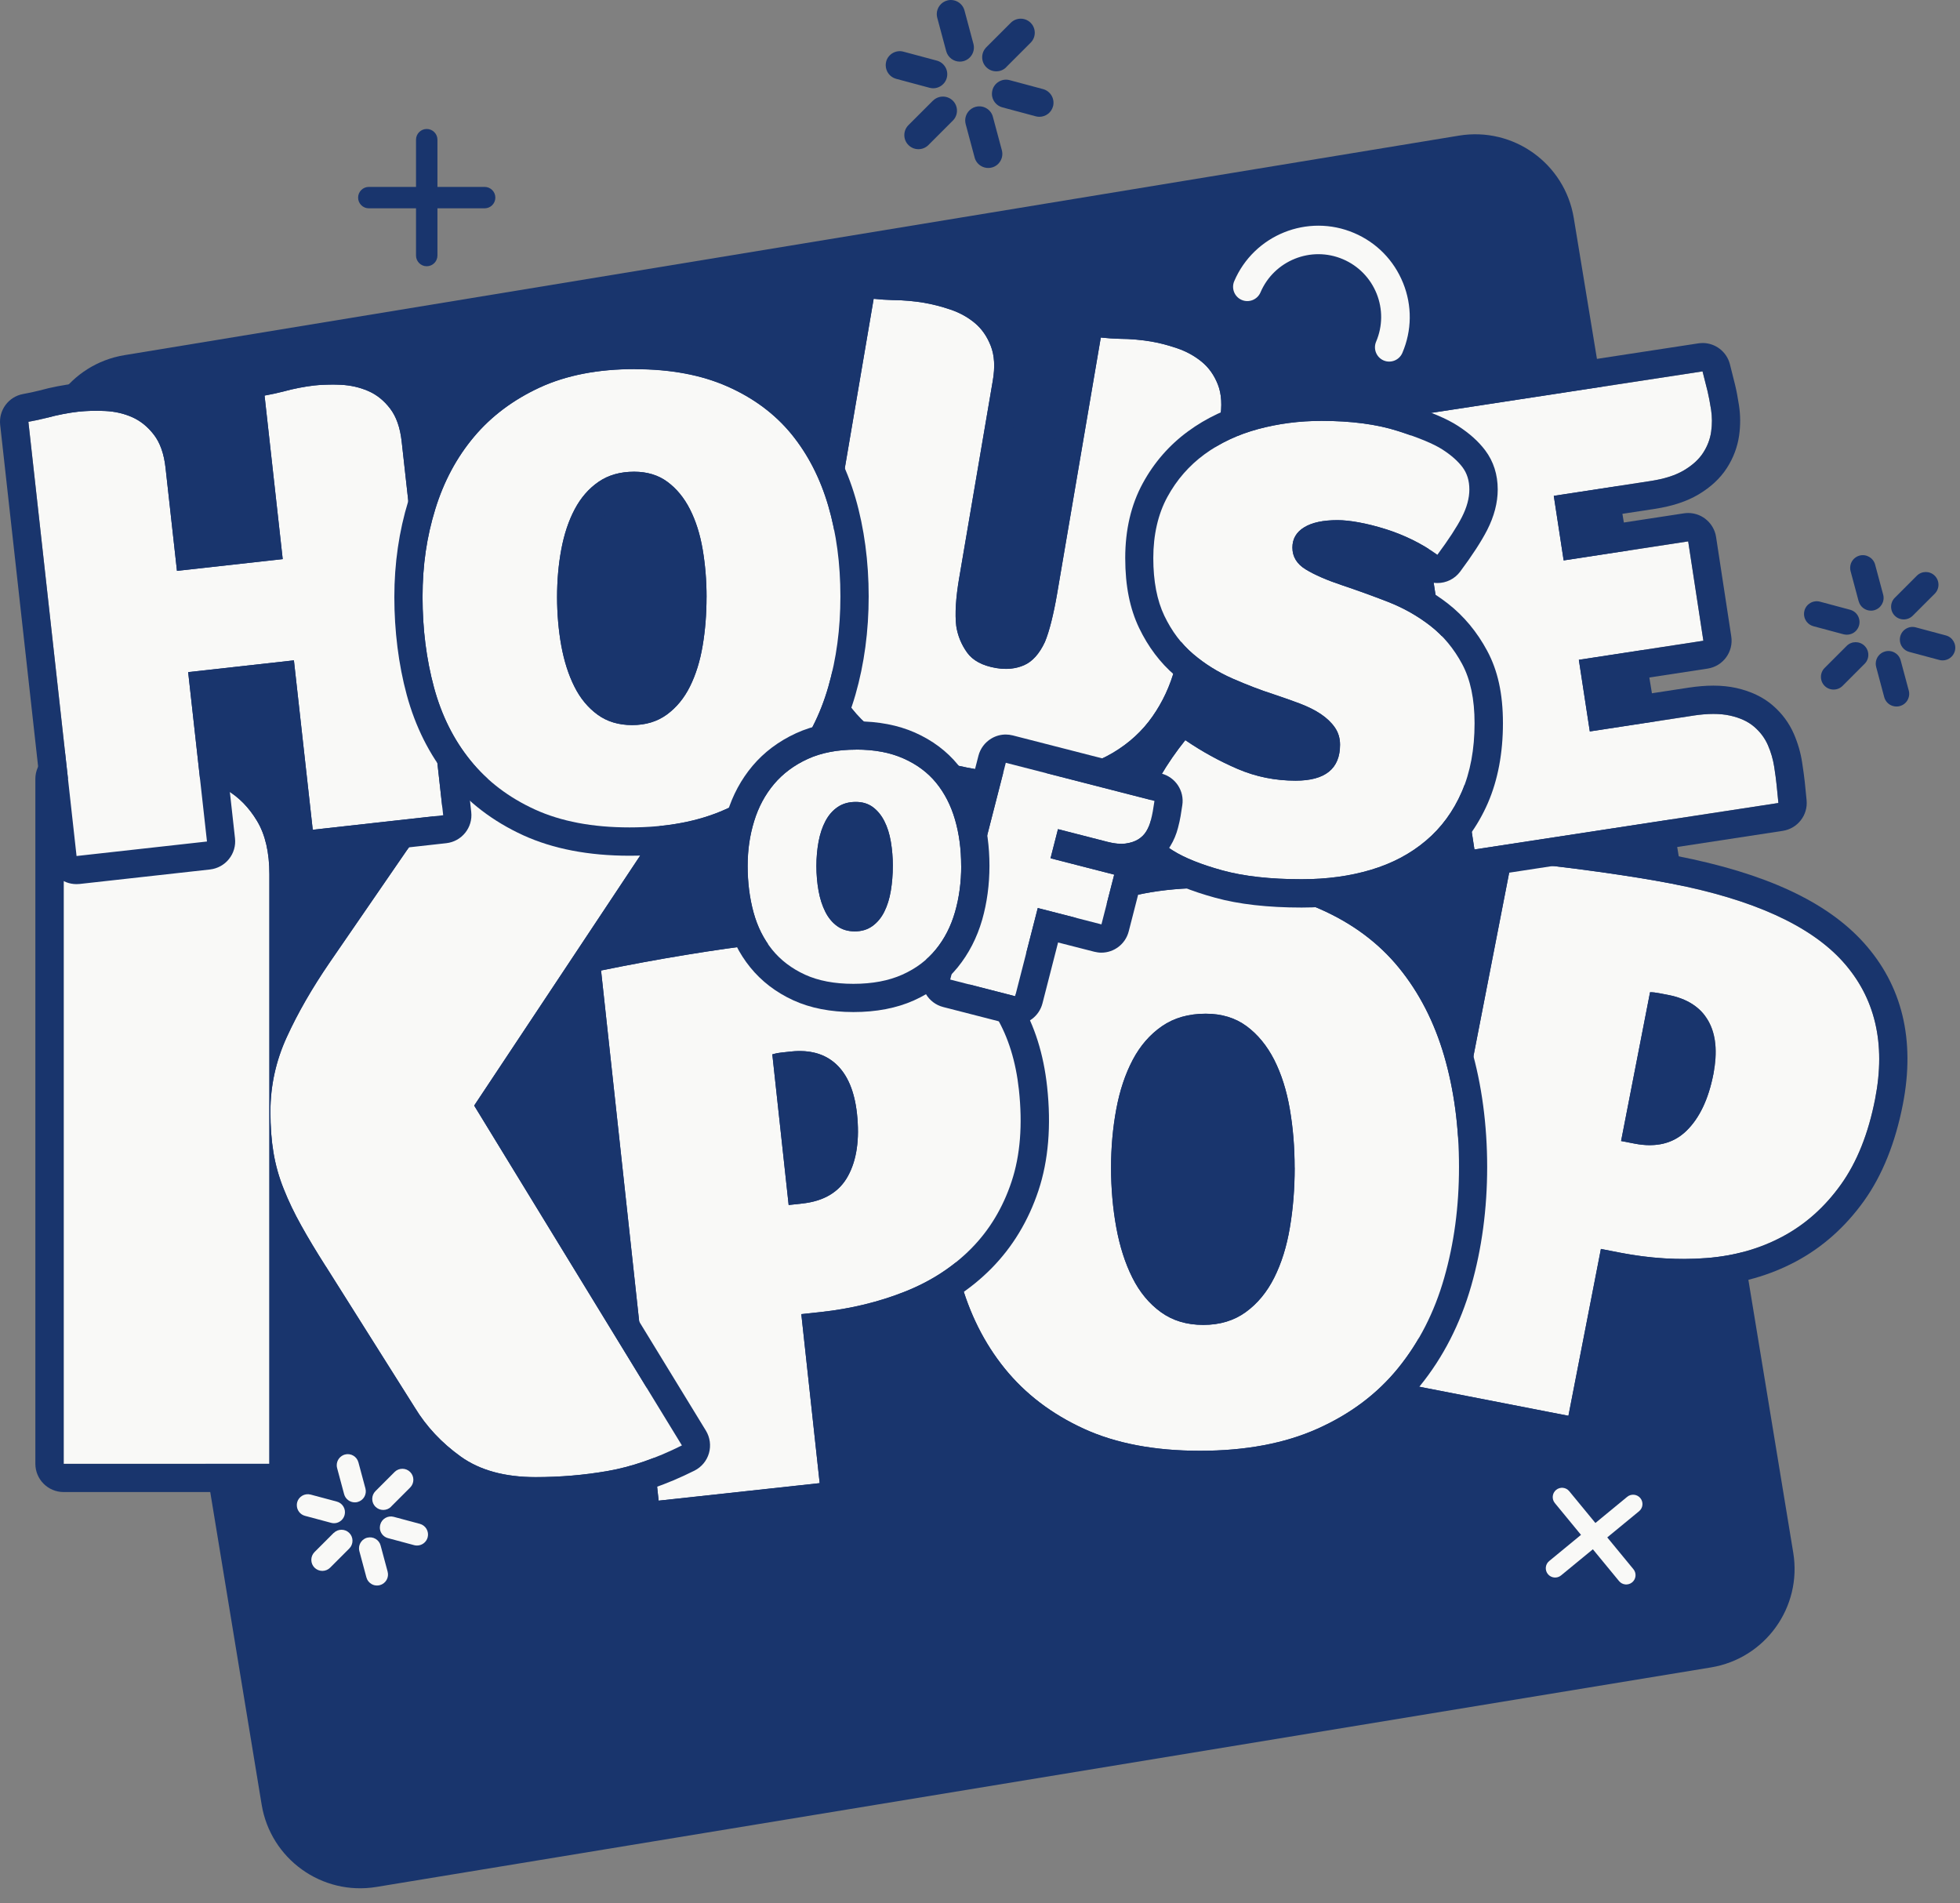
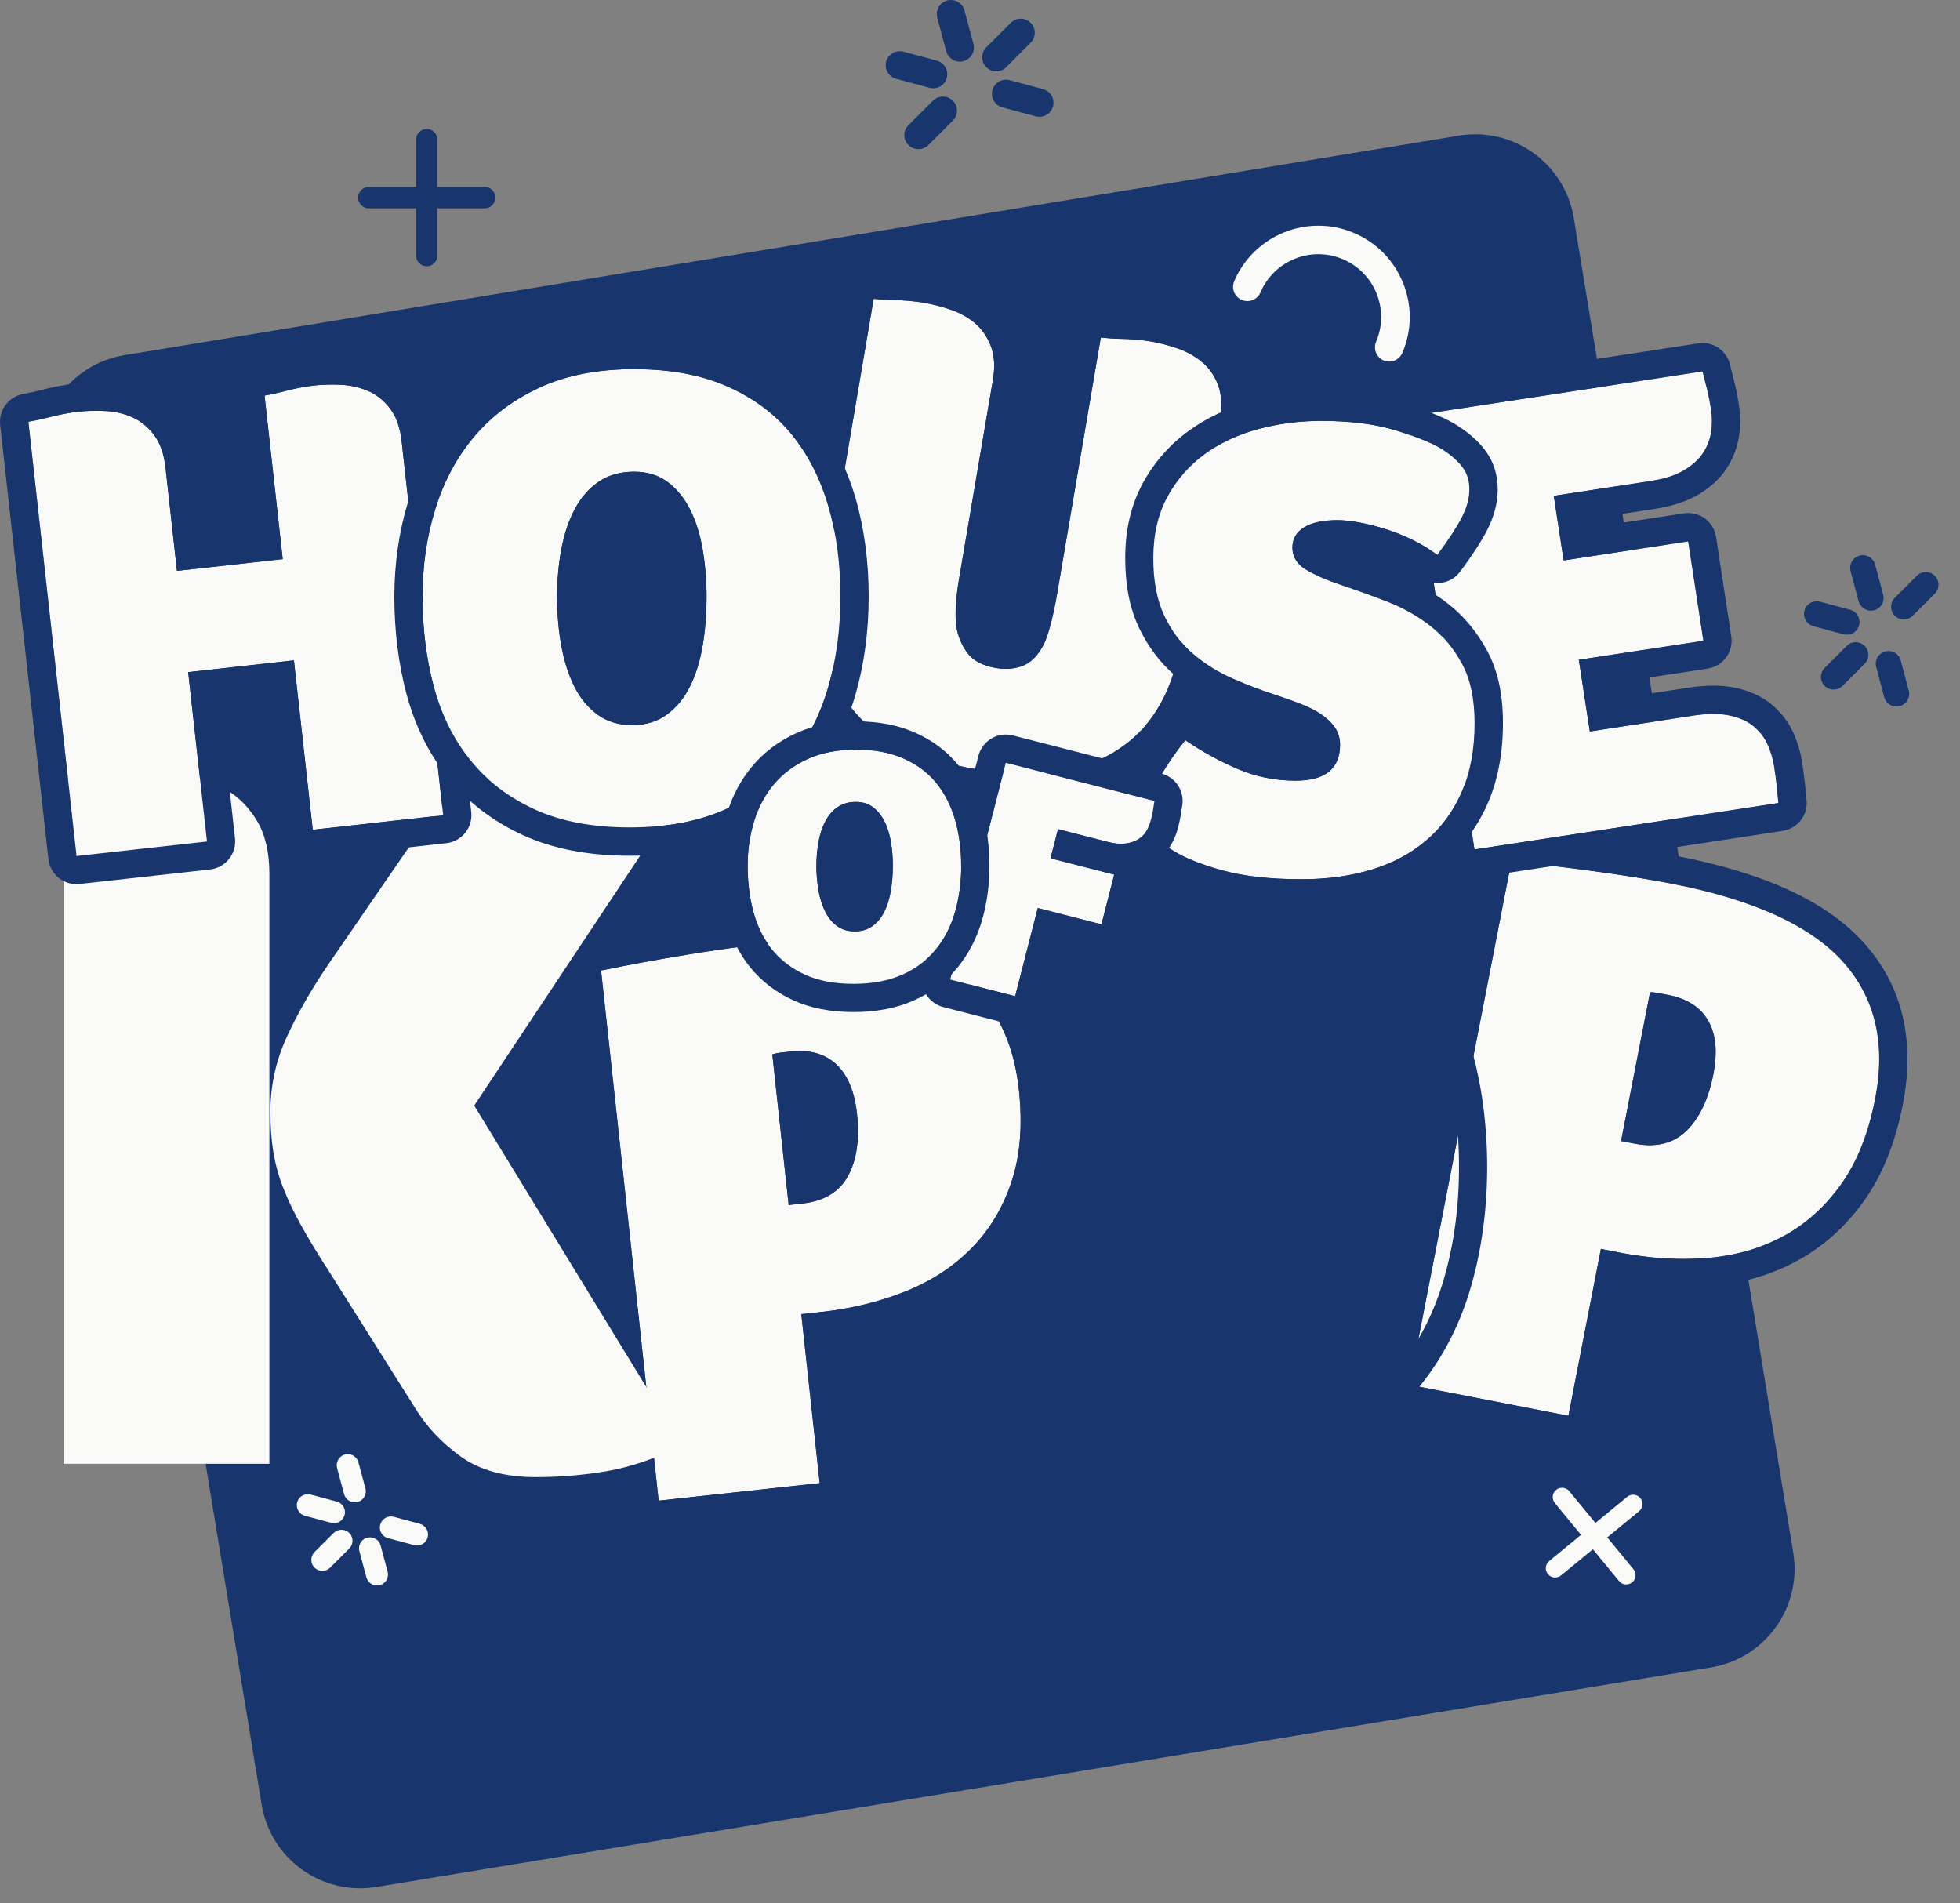
<svg xmlns="http://www.w3.org/2000/svg" width="103" height="100" viewBox="0 0 103 100" fill="none">
  <rect x="0" y="0" width="103" height="100" fill="#808080" stroke="none" />
  <g id="Group 1000000985">
    <path id="Vector" d="M76.673 7.126L6.541 18.661C3.681 19.131 1.744 21.831 2.215 24.69L13.75 94.823C14.22 97.682 16.919 99.619 19.779 99.149L89.912 87.614C92.771 87.144 94.708 84.444 94.237 81.585L82.703 11.452C82.232 8.593 79.533 6.656 76.673 7.126Z" fill="#19356D" />
    <g id="Group">
      <g id="Group_2">
        <path id="Vector_2" d="M98.542 57.743C98.187 59.564 97.588 61.063 96.743 62.244C95.898 63.425 94.878 64.334 93.68 64.975C92.483 65.615 91.15 65.992 89.683 66.106C88.214 66.222 86.695 66.125 85.124 65.82L84.131 65.626L82.424 74.393L74.07 72.766L79.425 45.264C80.913 45.411 82.424 45.591 83.957 45.802C85.489 46.015 86.778 46.223 87.826 46.426C92.128 47.263 95.13 48.629 96.837 50.52C98.542 52.413 99.113 54.819 98.542 57.74V57.743ZM90.041 56.432C90.265 55.273 90.177 54.342 89.769 53.632C89.362 52.925 88.663 52.474 87.671 52.28L87.194 52.188C87.014 52.152 86.853 52.136 86.712 52.138L85.19 59.955L85.894 60.091C87.025 60.31 87.934 60.088 88.622 59.42C89.309 58.752 89.783 57.757 90.041 56.435V56.432Z" fill="#F9F9F7" />
        <path id="Vector_3" d="M79.422 45.265C80.91 45.412 82.421 45.592 83.954 45.802C85.487 46.016 86.775 46.224 87.823 46.426C92.125 47.263 95.127 48.63 96.835 50.52C98.539 52.413 99.11 54.819 98.539 57.741C98.184 59.562 97.586 61.061 96.74 62.242C95.895 63.423 94.875 64.332 93.677 64.972C92.48 65.613 91.147 65.99 89.68 66.103C89.278 66.134 88.874 66.15 88.466 66.15C87.38 66.15 86.263 66.039 85.121 65.818L84.128 65.624L82.421 74.391L74.067 72.764L79.422 45.262M86.695 60.172C87.463 60.172 88.106 59.922 88.622 59.418C89.309 58.75 89.783 57.755 90.041 56.432C90.265 55.274 90.177 54.342 89.769 53.633C89.362 52.926 88.663 52.474 87.671 52.28C87.532 52.252 87.374 52.222 87.194 52.189C87.017 52.155 86.859 52.136 86.717 52.136C86.717 52.136 86.715 52.136 86.712 52.136L85.19 59.953L85.894 60.088C86.174 60.144 86.44 60.172 86.695 60.172ZM79.422 43.782C78.718 43.782 78.103 44.281 77.967 44.982L72.612 72.484C72.454 73.288 72.98 74.069 73.784 74.225L82.138 75.852C82.235 75.871 82.329 75.879 82.424 75.879C83.12 75.879 83.74 75.386 83.879 74.679L85.304 67.362C86.376 67.544 87.438 67.639 88.466 67.639C88.913 67.639 89.359 67.622 89.797 67.586C91.463 67.456 93.004 67.018 94.379 66.283C95.773 65.54 96.973 64.471 97.949 63.11C98.916 61.76 99.603 60.05 99.997 58.029C100.657 54.639 99.964 51.778 97.938 49.531C95.989 47.371 92.774 45.883 88.106 44.974C87.033 44.766 85.706 44.55 84.156 44.336C82.621 44.123 81.077 43.94 79.569 43.79C79.519 43.785 79.469 43.782 79.422 43.782ZM86.953 58.669L87.884 53.882C88.245 54.032 88.397 54.223 88.48 54.373C88.755 54.855 88.688 55.606 88.58 56.15C88.383 57.164 88.048 57.904 87.585 58.353C87.405 58.528 87.202 58.63 86.95 58.669H86.953Z" fill="#19356D" />
      </g>
      <g id="Group_3">
-         <path id="Vector_4" d="M76.672 61.316C76.672 63.395 76.412 65.341 75.893 67.151C75.375 68.963 74.566 70.543 73.471 71.89C72.376 73.237 70.965 74.299 69.235 75.072C67.506 75.846 65.449 76.231 63.062 76.231C60.676 76.231 58.639 75.846 56.953 75.072C55.268 74.299 53.885 73.246 52.804 71.913C51.723 70.579 50.936 69.005 50.445 67.195C49.955 65.382 49.708 63.439 49.708 61.36C49.708 59.281 49.982 57.477 50.528 55.695C51.077 53.912 51.911 52.352 53.034 51.019C54.157 49.685 55.576 48.624 57.289 47.837C59.002 47.049 61.039 46.656 63.398 46.656C65.757 46.656 67.697 47.027 69.382 47.773C71.067 48.518 72.445 49.541 73.512 50.849C74.579 52.155 75.372 53.702 75.893 55.484C76.412 57.269 76.672 59.212 76.672 61.319V61.316ZM68.032 61.358C68.032 60.29 67.949 59.265 67.78 58.281C67.611 57.297 67.337 56.435 66.96 55.689C66.58 54.946 66.095 54.356 65.507 53.921C64.917 53.486 64.202 53.267 63.359 53.267C62.461 53.267 61.696 53.486 61.064 53.921C60.432 54.356 59.919 54.946 59.526 55.689C59.132 56.435 58.844 57.297 58.661 58.281C58.478 59.265 58.386 60.29 58.386 61.358C58.386 62.425 58.478 63.5 58.661 64.498C58.844 65.496 59.124 66.372 59.504 67.131C59.883 67.891 60.382 68.495 61 68.944C61.618 69.393 62.361 69.618 63.234 69.618C64.108 69.618 64.85 69.393 65.468 68.944C66.087 68.495 66.585 67.891 66.965 67.131C67.345 66.372 67.619 65.496 67.786 64.498C67.955 63.5 68.038 62.455 68.038 61.358H68.032Z" fill="#F9F9F7" />
        <path id="Vector_5" d="M63.398 46.653C65.701 46.653 67.697 47.024 69.382 47.77C71.067 48.515 72.445 49.538 73.512 50.846C74.579 52.152 75.372 53.699 75.893 55.481C76.411 57.266 76.672 59.209 76.672 61.316C76.672 63.422 76.411 65.34 75.893 67.15C75.375 68.963 74.565 70.543 73.471 71.89C72.376 73.237 70.965 74.299 69.235 75.072C67.508 75.846 65.449 76.231 63.062 76.231C60.676 76.231 58.639 75.846 56.953 75.072C55.268 74.299 53.885 73.246 52.804 71.912C51.723 70.579 50.936 69.005 50.445 67.195C49.954 65.382 49.708 63.439 49.708 61.36C49.708 59.281 49.982 57.477 50.528 55.694C51.077 53.912 51.911 52.352 53.034 51.018C54.156 49.685 55.576 48.623 57.289 47.836C59.002 47.049 61.039 46.656 63.398 46.656M63.231 69.614C64.102 69.614 64.847 69.39 65.466 68.941C66.084 68.492 66.582 67.888 66.962 67.128C67.342 66.369 67.616 65.493 67.783 64.495C67.952 63.497 68.035 62.452 68.035 61.354C68.035 60.257 67.952 59.262 67.783 58.278C67.614 57.294 67.339 56.432 66.962 55.686C66.582 54.943 66.097 54.353 65.51 53.918C64.919 53.483 64.204 53.264 63.362 53.264C62.464 53.264 61.699 53.483 61.067 53.918C60.435 54.353 59.922 54.943 59.528 55.686C59.135 56.432 58.846 57.294 58.663 58.278C58.48 59.262 58.389 60.287 58.389 61.354C58.389 62.422 58.48 63.497 58.663 64.495C58.846 65.493 59.126 66.369 59.506 67.128C59.886 67.888 60.385 68.492 61.003 68.941C61.621 69.39 62.364 69.614 63.237 69.614M63.398 45.167C60.834 45.167 58.572 45.611 56.668 46.481C54.761 47.357 53.156 48.56 51.895 50.056C50.647 51.537 49.708 53.286 49.103 55.254C48.516 57.172 48.216 59.226 48.216 61.357C48.216 63.489 48.483 65.653 49.006 67.583C49.55 69.587 50.437 71.358 51.645 72.846C52.865 74.354 54.442 75.557 56.33 76.422C58.203 77.281 60.465 77.716 63.057 77.716C65.648 77.716 67.924 77.284 69.837 76.428C71.769 75.563 73.379 74.352 74.618 72.827C75.835 71.33 76.744 69.556 77.315 67.561C77.869 65.623 78.152 63.522 78.152 61.316C78.152 59.109 77.869 56.978 77.312 55.065C76.739 53.097 75.846 51.362 74.657 49.907C73.445 48.424 71.871 47.249 69.978 46.411C68.11 45.586 65.895 45.167 63.395 45.167H63.398ZM63.231 68.132C62.677 68.132 62.231 68.004 61.873 67.743C61.446 67.433 61.105 67.017 60.831 66.468C60.515 65.837 60.277 65.085 60.121 64.232C59.955 63.328 59.872 62.363 59.872 61.36C59.872 60.357 59.955 59.442 60.121 58.555C60.277 57.723 60.518 56.994 60.839 56.387C61.122 55.852 61.471 55.448 61.909 55.145C62.292 54.882 62.766 54.755 63.362 54.755C63.883 54.755 64.299 54.874 64.628 55.118C65.033 55.417 65.366 55.827 65.64 56.368C65.951 56.975 66.178 57.704 66.322 58.535C66.474 59.431 66.555 60.382 66.555 61.36C66.555 62.338 66.477 63.342 66.322 64.251C66.178 65.099 65.948 65.845 65.637 66.468C65.363 67.017 65.022 67.433 64.598 67.743C64.238 68.007 63.791 68.134 63.237 68.134L63.231 68.132Z" fill="#19356D" />
      </g>
      <g id="Group_4">
        <path id="Vector_6" d="M53.544 57.258C53.743 59.101 53.616 60.711 53.159 62.089C52.701 63.466 51.995 64.639 51.041 65.603C50.087 66.568 48.926 67.325 47.557 67.868C46.19 68.411 44.71 68.772 43.116 68.944L42.11 69.052L43.075 77.933L34.612 78.853L31.586 50.996C33.049 50.697 34.546 50.419 36.073 50.17C37.6 49.92 38.892 49.737 39.954 49.621C44.311 49.147 47.582 49.563 49.774 50.863C51.964 52.166 53.22 54.297 53.541 57.255L53.544 57.258ZM45.035 58.519C44.907 57.346 44.544 56.481 43.948 55.924C43.349 55.367 42.548 55.143 41.545 55.254L41.062 55.306C40.88 55.325 40.721 55.359 40.586 55.4L41.445 63.317L42.157 63.239C43.302 63.114 44.106 62.632 44.563 61.792C45.023 60.952 45.179 59.86 45.035 58.519Z" fill="#F9F9F7" />
        <path id="Vector_7" d="M43.211 49.43C45.983 49.43 48.169 49.907 49.777 50.863C51.967 52.166 53.222 54.297 53.544 57.255C53.744 59.098 53.616 60.709 53.159 62.086C52.701 63.464 51.995 64.636 51.041 65.601C50.087 66.566 48.926 67.322 47.557 67.866C46.19 68.409 44.71 68.769 43.116 68.941L42.11 69.049L43.075 77.93L34.612 78.85L31.586 50.993C33.049 50.694 34.546 50.417 36.073 50.167C37.6 49.918 38.892 49.735 39.954 49.619C41.115 49.491 42.199 49.43 43.208 49.43M41.445 63.317L42.157 63.239C43.302 63.115 44.106 62.632 44.563 61.792C45.023 60.953 45.179 59.861 45.035 58.519C44.907 57.346 44.544 56.482 43.948 55.925C43.449 55.459 42.806 55.226 42.022 55.226C41.869 55.226 41.708 55.234 41.545 55.254C41.403 55.268 41.245 55.287 41.062 55.306C40.88 55.326 40.722 55.359 40.586 55.401L41.445 63.317ZM43.211 47.947C42.155 47.947 41.007 48.014 39.796 48.144C38.709 48.263 37.376 48.452 35.835 48.704C34.305 48.956 32.775 49.236 31.289 49.541C30.538 49.694 30.028 50.395 30.111 51.157L33.138 79.014C33.221 79.773 33.864 80.339 34.612 80.339C34.665 80.339 34.721 80.336 34.776 80.33L43.238 79.41C43.629 79.369 43.99 79.172 44.236 78.864C44.483 78.556 44.597 78.166 44.555 77.775L43.751 70.366C45.298 70.161 46.761 69.786 48.108 69.249C49.661 68.631 51.005 67.757 52.1 66.649C53.211 65.523 54.043 64.149 54.572 62.557C55.096 60.983 55.249 59.145 55.027 57.097C54.653 53.663 53.145 51.135 50.542 49.588C48.71 48.499 46.246 47.947 43.216 47.947H43.211ZM42.751 61.568L42.224 56.72C42.62 56.756 42.82 56.9 42.939 57.011C43.344 57.391 43.502 58.128 43.563 58.68C43.674 59.708 43.574 60.515 43.266 61.08C43.175 61.246 43.036 61.429 42.753 61.568H42.751Z" fill="#19356D" />
      </g>
      <g id="Group_5">
        <path id="Vector_8" d="M14.157 76.915H3.347V40.931C3.884 40.895 4.403 40.843 4.907 40.771C5.337 40.699 5.786 40.646 6.252 40.61C6.717 40.574 7.13 40.557 7.488 40.557C8.206 40.557 8.957 40.621 9.747 40.746C10.534 40.87 11.252 41.123 11.898 41.499C12.543 41.877 13.081 42.423 13.511 43.141C13.941 43.858 14.157 44.79 14.157 45.937V76.918V76.915ZM17.114 66.535C16.613 65.747 16.18 65.029 15.823 64.384C15.462 63.738 15.157 63.103 14.908 62.474C14.656 61.847 14.478 61.21 14.37 60.564C14.262 59.918 14.209 59.203 14.209 58.413C14.209 57.052 14.495 55.741 15.071 54.488C15.645 53.233 16.396 51.924 17.331 50.561L21.363 44.698C21.793 44.088 22.226 43.534 22.655 43.03C23.085 42.528 23.561 42.087 24.08 41.713C24.598 41.336 25.183 41.05 25.829 40.854C26.475 40.657 27.209 40.557 28.035 40.557C28.861 40.557 29.623 40.701 30.43 40.987C31.237 41.275 31.963 41.577 32.609 41.901C33.363 42.298 34.097 42.727 34.815 43.193L24.92 58.092L35.838 75.948C34.474 76.63 33.177 77.076 31.938 77.292C30.702 77.508 29.438 77.614 28.146 77.614C26.533 77.614 25.222 77.256 24.218 76.538C23.215 75.82 22.408 74.961 21.799 73.958L17.12 66.535H17.114Z" fill="#F9F9F7" />
-         <path id="Vector_9" d="M28.032 40.558C28.82 40.558 29.62 40.702 30.427 40.988C31.234 41.276 31.96 41.578 32.606 41.903C33.36 42.299 34.094 42.729 34.812 43.194L24.917 58.093L35.835 75.949C34.471 76.631 33.174 77.077 31.935 77.293C30.699 77.509 29.435 77.615 28.143 77.615C26.53 77.615 25.219 77.257 24.215 76.539C23.212 75.821 22.405 74.962 21.796 73.959L17.117 66.536C16.615 65.749 16.183 65.031 15.825 64.385C15.465 63.739 15.16 63.104 14.911 62.475C14.658 61.849 14.481 61.211 14.373 60.565C14.265 59.919 14.212 59.204 14.212 58.414C14.212 57.053 14.498 55.742 15.074 54.489C15.648 53.234 16.399 51.925 17.333 50.562L21.366 44.699C21.796 44.09 22.228 43.535 22.658 43.031C23.087 42.529 23.564 42.088 24.082 41.714C24.601 41.337 25.186 41.052 25.831 40.855C26.477 40.658 27.212 40.558 28.038 40.558M7.488 40.558C8.205 40.558 8.957 40.622 9.747 40.747C10.534 40.871 11.252 41.124 11.898 41.501C12.543 41.878 13.081 42.424 13.511 43.142C13.94 43.859 14.156 44.791 14.156 45.938V76.919H3.346V40.935C3.884 40.899 4.402 40.847 4.907 40.775C5.337 40.702 5.786 40.65 6.251 40.614C6.717 40.578 7.13 40.561 7.488 40.561M28.032 39.073C27.068 39.073 26.181 39.195 25.393 39.433C24.59 39.68 23.855 40.04 23.206 40.511C22.597 40.952 22.031 41.476 21.527 42.063C21.064 42.604 20.601 43.2 20.149 43.84L16.105 49.716C15.944 49.949 15.789 50.182 15.639 50.415V45.933C15.639 44.519 15.351 43.322 14.783 42.374C14.226 41.443 13.505 40.716 12.646 40.215C11.845 39.746 10.95 39.433 9.979 39.278C9.115 39.139 8.275 39.07 7.488 39.07C7.097 39.07 6.656 39.089 6.138 39.128C5.633 39.167 5.143 39.225 4.677 39.303C4.22 39.369 3.737 39.416 3.247 39.45C2.465 39.499 1.858 40.148 1.858 40.93V76.913C1.858 77.734 2.523 78.399 3.344 78.399H14.154C14.974 78.399 15.639 77.734 15.639 76.913V66.979C15.711 67.096 15.786 67.212 15.861 67.331L20.529 74.738C21.238 75.904 22.189 76.916 23.348 77.745C24.604 78.643 26.214 79.098 28.138 79.098C29.507 79.098 30.868 78.981 32.184 78.754C33.559 78.513 35.009 78.017 36.495 77.274C36.866 77.088 37.143 76.755 37.257 76.356C37.37 75.957 37.312 75.528 37.096 75.173L26.671 58.123L36.043 44.015C36.262 43.685 36.339 43.28 36.259 42.892C36.179 42.504 35.946 42.163 35.613 41.947C34.859 41.456 34.078 40.999 33.29 40.586C33.282 40.581 33.274 40.578 33.265 40.572C32.575 40.226 31.785 39.896 30.921 39.588C29.956 39.245 28.983 39.073 28.029 39.073H28.032Z" fill="#19356D" />
      </g>
      <g id="Group_6">
        <path id="Vector_10" d="M9.297 29.994L14.855 29.376L13.901 20.784C14.239 20.723 14.566 20.653 14.88 20.573C15.149 20.498 15.428 20.432 15.72 20.376C16.013 20.321 16.271 20.279 16.501 20.254C16.934 20.207 17.402 20.193 17.912 20.218C18.422 20.243 18.899 20.351 19.345 20.543C19.791 20.734 20.177 21.044 20.501 21.468C20.825 21.892 21.028 22.469 21.108 23.195L23.289 42.836L16.435 43.599L15.445 34.698L9.888 35.316L10.877 44.217L4.022 44.979L1.492 22.164C1.83 22.103 2.157 22.034 2.47 21.953C2.739 21.879 3.019 21.812 3.31 21.757C3.604 21.701 3.862 21.66 4.092 21.635C4.546 21.585 5.029 21.571 5.536 21.596C6.046 21.621 6.517 21.729 6.952 21.923C7.387 22.117 7.767 22.425 8.092 22.849C8.416 23.273 8.618 23.849 8.699 24.576L9.3 29.997L9.297 29.994Z" fill="#F9F9F7" />
        <path id="Vector_11" d="M17.416 20.207C17.577 20.207 17.743 20.21 17.912 20.218C18.422 20.243 18.899 20.351 19.345 20.543C19.792 20.734 20.177 21.044 20.501 21.468C20.826 21.892 21.028 22.469 21.108 23.195L23.29 42.836L16.435 43.599L15.445 34.698L9.888 35.316L10.877 44.217L4.023 44.979L1.492 22.164C1.83 22.103 2.157 22.034 2.47 21.953C2.739 21.879 3.019 21.812 3.31 21.757C3.604 21.701 3.862 21.66 4.092 21.635C4.4 21.601 4.721 21.585 5.054 21.585C5.212 21.585 5.373 21.588 5.536 21.596C6.046 21.621 6.517 21.729 6.952 21.923C7.388 22.117 7.767 22.425 8.092 22.849C8.416 23.273 8.618 23.849 8.699 24.576L9.3 29.997L14.858 29.379L13.904 20.787C14.242 20.726 14.569 20.656 14.883 20.576C15.152 20.501 15.431 20.434 15.723 20.379C16.016 20.324 16.274 20.282 16.504 20.257C16.793 20.224 17.097 20.21 17.419 20.21M17.416 18.724C17.039 18.724 16.679 18.744 16.338 18.782C16.077 18.81 15.784 18.857 15.445 18.921C15.113 18.985 14.794 19.06 14.492 19.143C14.22 19.212 13.935 19.273 13.641 19.326C12.87 19.462 12.338 20.174 12.424 20.95L13.214 28.068L10.606 28.356L10.168 24.409C10.057 23.414 9.755 22.585 9.267 21.945C8.793 21.322 8.214 20.856 7.551 20.562C6.95 20.296 6.293 20.143 5.603 20.11C5.414 20.102 5.228 20.096 5.048 20.096C4.663 20.096 4.283 20.116 3.923 20.157C3.662 20.185 3.369 20.232 3.03 20.296C2.698 20.36 2.379 20.434 2.077 20.518C1.805 20.587 1.52 20.648 1.226 20.701C0.455 20.836 -0.077 21.549 0.009 22.325L2.543 45.137C2.626 45.896 3.269 46.456 4.017 46.456C4.073 46.456 4.128 46.454 4.183 46.448L11.038 45.686C11.429 45.641 11.787 45.445 12.033 45.137C12.28 44.829 12.394 44.436 12.349 44.045L11.526 36.622L14.134 36.334L14.957 43.757C15.041 44.516 15.684 45.076 16.432 45.076C16.488 45.076 16.543 45.073 16.598 45.068L23.453 44.305C24.268 44.214 24.856 43.482 24.764 42.667L22.583 23.026C22.472 22.031 22.17 21.202 21.682 20.565C21.202 19.936 20.615 19.47 19.933 19.176C19.323 18.916 18.669 18.766 17.984 18.733C17.79 18.724 17.599 18.719 17.416 18.719V18.724Z" fill="#19356D" />
      </g>
      <g id="Group_7">
        <path id="Vector_12" d="M50.407 30.352C50.227 31.41 50.174 32.261 50.251 32.899C50.329 33.401 50.517 33.861 50.817 34.282C51.116 34.703 51.626 34.978 52.347 35.1C52.887 35.191 53.378 35.141 53.816 34.95C54.254 34.759 54.62 34.351 54.911 33.728C55.027 33.448 55.141 33.087 55.249 32.655C55.357 32.22 55.457 31.746 55.546 31.227L57.846 17.734C58.187 17.77 58.52 17.792 58.844 17.801C59.121 17.801 59.41 17.817 59.706 17.842C60.003 17.87 60.263 17.903 60.49 17.942C60.917 18.014 61.375 18.133 61.857 18.297C62.339 18.46 62.769 18.696 63.146 19.004C63.523 19.311 63.808 19.713 64.002 20.212C64.196 20.708 64.23 21.318 64.108 22.039L62.378 32.184C62.3 32.636 62.209 33.107 62.104 33.597C61.996 34.091 61.876 34.592 61.743 35.102C61.491 36.034 61.097 36.885 60.56 37.65C60.022 38.417 59.329 39.052 58.478 39.557C57.627 40.061 56.613 40.399 55.435 40.569C54.257 40.738 52.901 40.693 51.368 40.433C49.88 40.18 48.608 39.812 47.554 39.33C46.498 38.85 45.65 38.246 45.01 37.522C44.367 36.799 43.912 35.967 43.643 35.028C43.374 34.088 43.258 33.032 43.297 31.854C43.325 31.419 43.374 30.928 43.444 30.382C43.513 29.836 43.58 29.373 43.646 28.991L45.911 15.7C46.252 15.736 46.584 15.758 46.909 15.766C47.186 15.766 47.474 15.783 47.771 15.808C48.067 15.835 48.328 15.869 48.555 15.908C49.007 15.985 49.472 16.104 49.955 16.268C50.437 16.431 50.861 16.667 51.227 16.972C51.593 17.277 51.873 17.679 52.067 18.178C52.261 18.674 52.297 19.284 52.172 20.004L50.409 30.354L50.407 30.352Z" fill="#F9F9F7" />
        <path id="Vector_13" d="M45.91 15.7C46.251 15.736 46.584 15.758 46.908 15.767C47.185 15.767 47.474 15.783 47.77 15.808C48.067 15.836 48.328 15.869 48.555 15.908C49.007 15.986 49.472 16.105 49.955 16.268C50.437 16.432 50.861 16.667 51.227 16.972C51.593 17.277 51.873 17.679 52.067 18.178C52.261 18.674 52.297 19.284 52.172 20.005L50.409 30.355C50.229 31.413 50.176 32.264 50.254 32.902C50.331 33.404 50.52 33.864 50.819 34.285C51.119 34.706 51.629 34.981 52.349 35.103C52.524 35.133 52.696 35.147 52.859 35.147C53.203 35.147 53.522 35.083 53.819 34.953C54.256 34.762 54.622 34.354 54.913 33.731C55.03 33.451 55.143 33.09 55.252 32.658C55.36 32.223 55.459 31.749 55.548 31.231L57.849 17.737C58.19 17.773 58.522 17.796 58.846 17.804C59.124 17.804 59.412 17.82 59.709 17.846C60.005 17.873 60.266 17.906 60.493 17.945C60.92 18.017 61.377 18.137 61.859 18.3C62.342 18.464 62.771 18.699 63.148 19.007C63.525 19.314 63.811 19.716 64.005 20.215C64.199 20.712 64.232 21.321 64.11 22.042L62.381 32.187C62.303 32.639 62.212 33.11 62.106 33.6C61.998 34.094 61.879 34.593 61.746 35.106C61.494 36.037 61.1 36.888 60.562 37.653C60.025 38.421 59.332 39.055 58.481 39.56C57.63 40.064 56.615 40.403 55.437 40.572C54.971 40.638 54.478 40.671 53.96 40.671C53.161 40.671 52.3 40.594 51.371 40.433C49.883 40.181 48.61 39.812 47.557 39.33C46.501 38.85 45.653 38.246 45.012 37.523C44.369 36.799 43.915 35.968 43.646 35.028C43.377 34.088 43.261 33.032 43.299 31.854C43.327 31.419 43.377 30.928 43.446 30.382C43.516 29.836 43.582 29.373 43.649 28.991L45.913 15.7M45.908 14.214C45.193 14.214 44.569 14.73 44.447 15.451L42.182 28.741C42.113 29.152 42.041 29.64 41.972 30.197C41.897 30.77 41.847 31.297 41.816 31.763C41.816 31.777 41.816 31.793 41.816 31.807C41.772 33.135 41.908 34.357 42.221 35.438C42.551 36.586 43.117 37.62 43.904 38.509C44.682 39.385 45.705 40.117 46.944 40.682C48.111 41.215 49.519 41.625 51.124 41.897C52.13 42.068 53.084 42.154 53.963 42.154C54.55 42.154 55.121 42.115 55.653 42.038C57.017 41.841 58.226 41.436 59.24 40.832C60.269 40.222 61.125 39.438 61.782 38.498C62.414 37.595 62.885 36.583 63.182 35.485C63.323 34.945 63.448 34.421 63.561 33.911C63.678 33.373 63.772 32.888 63.85 32.428L65.579 22.283C65.748 21.296 65.685 20.418 65.394 19.669C65.108 18.932 64.67 18.322 64.094 17.851C63.578 17.433 62.99 17.108 62.342 16.886C61.785 16.698 61.25 16.559 60.748 16.473C60.487 16.429 60.196 16.393 59.853 16.36C59.517 16.329 59.188 16.313 58.874 16.31C58.594 16.302 58.303 16.282 58.007 16.252C57.954 16.246 57.904 16.243 57.852 16.243C57.136 16.243 56.513 16.759 56.391 17.48L54.09 30.973C54.007 31.452 53.916 31.896 53.819 32.289C53.713 32.711 53.622 32.971 53.561 33.124C53.403 33.454 53.267 33.57 53.228 33.587C53.12 33.634 53.001 33.656 52.862 33.656C52.782 33.656 52.693 33.648 52.602 33.631C52.211 33.565 52.058 33.456 52.033 33.417C51.873 33.19 51.773 32.952 51.728 32.689C51.69 32.342 51.687 31.705 51.875 30.59L53.638 20.24C53.807 19.254 53.744 18.372 53.453 17.624C53.167 16.895 52.74 16.288 52.183 15.819C51.679 15.398 51.091 15.071 50.434 14.846C49.877 14.658 49.331 14.517 48.807 14.428C48.547 14.383 48.255 14.347 47.912 14.314C47.576 14.284 47.249 14.267 46.933 14.264C46.653 14.256 46.362 14.237 46.066 14.206C46.013 14.2 45.963 14.198 45.91 14.198L45.908 14.214Z" fill="#19356D" />
      </g>
      <g id="Group_8">
        <path id="Vector_14" d="M88.974 37.6C89.742 37.483 90.39 37.481 90.917 37.6C91.443 37.716 91.868 37.913 92.186 38.187C92.505 38.462 92.746 38.783 92.907 39.152C93.068 39.521 93.176 39.898 93.237 40.283C93.298 40.668 93.339 40.984 93.364 41.236C93.392 41.489 93.422 41.807 93.459 42.193L77.484 44.635L74.006 21.878L89.47 19.514C89.584 19.96 89.672 20.309 89.736 20.567C89.797 20.825 89.858 21.143 89.919 21.529C89.977 21.914 89.98 22.299 89.922 22.69C89.866 23.081 89.725 23.45 89.5 23.796C89.276 24.143 88.94 24.448 88.494 24.714C88.048 24.98 87.463 25.165 86.74 25.276L81.653 26.055L82.172 29.448L88.716 28.447L89.514 33.669L82.97 34.67L83.546 38.434L88.971 37.605L88.974 37.6Z" fill="#F9F9F7" />
        <path id="Vector_15" d="M89.47 19.511C89.583 19.958 89.672 20.307 89.736 20.565C89.797 20.823 89.858 21.141 89.919 21.526C89.977 21.912 89.98 22.297 89.922 22.688C89.866 23.079 89.725 23.447 89.5 23.794C89.276 24.14 88.94 24.445 88.494 24.711C88.048 24.977 87.463 25.163 86.74 25.274L81.653 26.053L82.172 29.446L88.716 28.445L89.514 33.667L82.97 34.668L83.546 38.432L88.971 37.603C89.356 37.545 89.714 37.514 90.038 37.514C90.359 37.514 90.653 37.542 90.914 37.6C91.441 37.717 91.865 37.913 92.183 38.188C92.502 38.462 92.743 38.784 92.904 39.153C93.065 39.521 93.173 39.898 93.234 40.283C93.292 40.669 93.337 40.985 93.361 41.237C93.389 41.489 93.42 41.808 93.456 42.193L77.482 44.635L74.003 21.879L89.467 19.514M89.472 18.026C89.398 18.026 89.323 18.031 89.248 18.042L73.784 20.407C72.975 20.531 72.418 21.288 72.542 22.098L76.021 44.854C76.079 45.242 76.293 45.594 76.609 45.827C76.864 46.016 77.174 46.115 77.487 46.115C77.562 46.115 77.637 46.11 77.712 46.099L93.686 43.657C94.462 43.538 95.013 42.834 94.939 42.052C94.903 41.658 94.869 41.334 94.842 41.079C94.811 40.796 94.764 40.455 94.703 40.056C94.625 39.546 94.478 39.042 94.268 38.559C94.018 37.986 93.644 37.481 93.153 37.06C92.649 36.625 92.003 36.32 91.235 36.148C90.867 36.068 90.465 36.026 90.038 36.026C89.639 36.026 89.204 36.062 88.746 36.131L84.788 36.736L84.661 35.907L89.739 35.131C90.548 35.006 91.105 34.249 90.98 33.44L90.182 28.218C90.124 27.83 89.91 27.478 89.594 27.245C89.34 27.056 89.029 26.956 88.716 26.956C88.641 26.956 88.566 26.962 88.491 26.973L83.413 27.749L83.344 27.292L86.964 26.738C87.887 26.596 88.635 26.349 89.254 25.984C89.894 25.604 90.396 25.138 90.745 24.598C91.086 24.071 91.302 23.5 91.391 22.896C91.468 22.358 91.466 21.82 91.385 21.297C91.321 20.875 91.252 20.512 91.177 20.21C91.114 19.947 91.022 19.589 90.908 19.137C90.737 18.472 90.138 18.023 89.472 18.023V18.026Z" fill="#19356D" />
      </g>
      <g id="Group_9">
        <path id="Vector_16" d="M44.164 31.338C44.164 33.032 43.953 34.615 43.529 36.089C43.105 37.564 42.448 38.85 41.556 39.948C40.663 41.045 39.515 41.91 38.107 42.536C36.702 43.166 35.025 43.479 33.082 43.479C31.139 43.479 29.479 43.163 28.107 42.536C26.735 41.91 25.607 41.051 24.728 39.964C23.846 38.878 23.206 37.597 22.807 36.123C22.408 34.648 22.205 33.062 22.205 31.372C22.205 29.681 22.427 28.209 22.873 26.756C23.32 25.304 23.999 24.035 24.913 22.948C25.828 21.861 26.984 20.999 28.378 20.356C29.773 19.716 31.433 19.395 33.354 19.395C35.275 19.395 36.852 19.697 38.227 20.304C39.599 20.911 40.718 21.745 41.589 22.807C42.456 23.871 43.102 25.129 43.526 26.579C43.95 28.032 44.161 29.614 44.161 31.33L44.164 31.338ZM37.132 31.374C37.132 30.504 37.062 29.67 36.927 28.869C36.791 28.068 36.566 27.366 36.259 26.759C35.951 26.152 35.554 25.673 35.075 25.318C34.596 24.963 34.011 24.786 33.326 24.786C32.594 24.786 31.971 24.963 31.455 25.318C30.939 25.673 30.524 26.152 30.202 26.759C29.881 27.366 29.648 28.068 29.498 28.869C29.348 29.67 29.276 30.504 29.276 31.374C29.276 32.245 29.351 33.118 29.498 33.93C29.648 34.742 29.875 35.457 30.186 36.075C30.493 36.694 30.901 37.184 31.402 37.55C31.904 37.916 32.511 38.099 33.221 38.099C33.93 38.099 34.535 37.916 35.039 37.55C35.541 37.184 35.948 36.694 36.256 36.075C36.563 35.457 36.788 34.742 36.924 33.93C37.062 33.118 37.129 32.267 37.129 31.374H37.132Z" fill="#F9F9F7" />
        <path id="Vector_17" d="M33.357 19.4C35.23 19.4 36.855 19.702 38.23 20.309C39.602 20.916 40.721 21.75 41.592 22.812C42.459 23.876 43.105 25.135 43.529 26.584C43.953 28.037 44.164 29.62 44.164 31.335C44.164 33.051 43.953 34.612 43.529 36.086C43.105 37.561 42.448 38.847 41.556 39.945C40.663 41.042 39.516 41.907 38.108 42.533C36.702 43.163 35.025 43.476 33.082 43.476C31.139 43.476 29.479 43.16 28.107 42.533C26.735 41.904 25.607 41.048 24.728 39.961C23.846 38.875 23.206 37.594 22.807 36.12C22.408 34.645 22.206 33.059 22.206 31.369C22.206 29.678 22.427 28.206 22.874 26.754C23.32 25.301 23.999 24.032 24.914 22.945C25.828 21.858 26.984 20.997 28.378 20.353C29.773 19.713 31.433 19.392 33.354 19.392M33.221 38.099C33.93 38.099 34.535 37.916 35.039 37.55C35.541 37.184 35.948 36.693 36.256 36.075C36.564 35.457 36.788 34.742 36.924 33.93C37.062 33.118 37.129 32.267 37.129 31.374C37.129 30.482 37.06 29.669 36.924 28.869C36.788 28.067 36.564 27.366 36.256 26.759C35.948 26.152 35.552 25.673 35.072 25.318C34.593 24.963 34.008 24.786 33.323 24.786C32.592 24.786 31.968 24.963 31.452 25.318C30.937 25.673 30.521 26.152 30.2 26.759C29.878 27.366 29.645 28.067 29.495 28.869C29.346 29.669 29.274 30.504 29.274 31.374C29.274 32.245 29.349 33.118 29.495 33.93C29.645 34.742 29.872 35.457 30.183 36.075C30.491 36.693 30.898 37.184 31.4 37.55C31.901 37.916 32.508 38.099 33.218 38.099M33.357 17.917C31.231 17.917 29.349 18.286 27.763 19.012C26.172 19.741 24.833 20.747 23.783 21.994C22.743 23.228 21.962 24.686 21.457 26.321C20.969 27.909 20.723 29.608 20.723 31.371C20.723 33.134 20.942 34.917 21.374 36.51C21.826 38.179 22.566 39.656 23.575 40.898C24.595 42.159 25.912 43.163 27.489 43.886C29.052 44.601 30.931 44.964 33.082 44.964C35.233 44.964 37.121 44.604 38.715 43.892C40.328 43.171 41.672 42.159 42.709 40.882C43.723 39.634 44.48 38.16 44.957 36.496C45.417 34.894 45.65 33.157 45.65 31.335C45.65 29.514 45.417 27.751 44.957 26.169C44.48 24.531 43.734 23.084 42.742 21.87C41.727 20.628 40.411 19.644 38.831 18.945C37.273 18.258 35.433 17.909 33.359 17.909L33.357 17.917ZM33.221 36.613C32.83 36.613 32.52 36.527 32.276 36.35C31.965 36.122 31.716 35.817 31.513 35.41C31.269 34.919 31.081 34.332 30.959 33.664C30.826 32.946 30.759 32.175 30.759 31.374C30.759 30.573 30.826 29.847 30.956 29.14C31.078 28.489 31.264 27.923 31.513 27.452C31.721 27.056 31.979 26.759 32.298 26.537C32.561 26.357 32.897 26.268 33.323 26.268C33.687 26.268 33.972 26.349 34.191 26.51C34.485 26.726 34.729 27.028 34.934 27.43C35.172 27.898 35.35 28.467 35.463 29.115C35.585 29.83 35.649 30.587 35.649 31.369C35.649 32.15 35.588 32.951 35.463 33.678C35.352 34.34 35.172 34.922 34.931 35.404C34.729 35.809 34.479 36.117 34.169 36.344C33.925 36.522 33.614 36.61 33.224 36.61L33.221 36.613Z" fill="#19356D" />
      </g>
      <g id="Group_10">
        <path id="Vector_18" d="M62.292 38.889C63.162 39.485 64.077 39.987 65.036 40.4C65.998 40.813 67.015 41.018 68.088 41.018C69.643 41.018 70.422 40.389 70.422 39.13C70.422 38.787 70.33 38.485 70.147 38.221C69.965 37.958 69.718 37.725 69.41 37.517C69.103 37.312 68.734 37.129 68.312 36.968C67.888 36.808 67.437 36.65 66.957 36.489C66.248 36.262 65.516 35.979 64.762 35.649C64.008 35.316 63.32 34.89 62.702 34.363C62.084 33.836 61.583 33.168 61.192 32.356C60.804 31.544 60.61 30.532 60.61 29.321C60.61 28.11 60.856 27.018 61.347 26.114C61.837 25.21 62.492 24.462 63.301 23.866C64.113 23.273 65.05 22.832 66.114 22.544C67.179 22.258 68.282 22.114 69.427 22.114C71.004 22.114 72.348 22.292 73.457 22.646C74.566 23.001 75.35 23.328 75.808 23.625C76.265 23.922 76.614 24.232 76.853 24.551C77.094 24.872 77.213 25.26 77.213 25.718C77.213 26.175 77.082 26.66 76.819 27.176C76.556 27.691 76.126 28.348 75.533 29.149C75.12 28.853 74.679 28.589 74.211 28.359C73.743 28.132 73.269 27.943 72.786 27.794C72.307 27.644 71.849 27.53 71.414 27.45C70.979 27.37 70.602 27.331 70.283 27.331C69.529 27.331 68.945 27.456 68.534 27.708C68.121 27.96 67.916 28.315 67.916 28.772C67.916 29.252 68.149 29.637 68.62 29.922C69.089 30.208 69.734 30.488 70.558 30.762C71.312 31.015 72.102 31.3 72.925 31.619C73.748 31.94 74.496 32.362 75.173 32.888C75.846 33.415 76.401 34.083 76.836 34.895C77.271 35.707 77.487 36.741 77.487 38C77.487 39.372 77.263 40.572 76.819 41.603C76.373 42.631 75.744 43.49 74.932 44.175C74.119 44.863 73.158 45.37 72.049 45.702C70.94 46.035 69.721 46.199 68.396 46.199C66.749 46.199 65.366 46.043 64.243 45.736C63.124 45.428 62.253 45.079 61.635 44.691C61.225 44.438 60.914 44.131 60.709 43.765C60.504 43.399 60.402 43.011 60.402 42.598C60.402 42.049 60.596 41.442 60.984 40.78C61.372 40.117 61.807 39.488 62.286 38.892L62.292 38.889Z" fill="#F9F9F7" />
        <path id="Vector_19" d="M69.43 22.114C71.007 22.114 72.351 22.291 73.46 22.646C74.569 23.001 75.353 23.328 75.81 23.625C76.268 23.921 76.617 24.232 76.855 24.55C77.096 24.872 77.216 25.26 77.216 25.718C77.216 26.175 77.085 26.66 76.822 27.175C76.559 27.691 76.129 28.348 75.536 29.149C75.123 28.852 74.682 28.589 74.214 28.359C73.745 28.132 73.271 27.943 72.789 27.794C72.309 27.644 71.852 27.53 71.417 27.45C70.982 27.369 70.605 27.331 70.286 27.331C69.532 27.331 68.947 27.455 68.537 27.708C68.124 27.96 67.919 28.315 67.919 28.772C67.919 29.252 68.152 29.637 68.623 29.922C69.091 30.208 69.737 30.488 70.56 30.762C71.314 31.014 72.104 31.3 72.928 31.619C73.751 31.94 74.499 32.361 75.175 32.888C75.849 33.415 76.403 34.083 76.839 34.895C77.274 35.707 77.49 36.741 77.49 37.999C77.49 39.371 77.266 40.572 76.822 41.603C76.376 42.631 75.746 43.49 74.934 44.175C74.122 44.862 73.163 45.37 72.052 45.702C70.943 46.035 69.723 46.199 68.398 46.199C66.752 46.199 65.369 46.043 64.246 45.736C63.126 45.428 62.256 45.079 61.638 44.691C61.228 44.438 60.917 44.131 60.712 43.765C60.507 43.399 60.404 43.011 60.404 42.598C60.404 42.049 60.599 41.442 60.987 40.779C61.375 40.117 61.81 39.488 62.289 38.892C63.16 39.488 64.074 39.99 65.033 40.403C65.995 40.816 67.013 41.021 68.085 41.021C69.64 41.021 70.419 40.392 70.419 39.133C70.419 38.789 70.328 38.487 70.145 38.224C69.962 37.961 69.715 37.728 69.407 37.52C69.1 37.315 68.731 37.132 68.31 36.971C67.886 36.81 67.434 36.652 66.954 36.492C66.245 36.264 65.513 35.981 64.759 35.652C64.005 35.319 63.318 34.892 62.7 34.366C62.081 33.839 61.58 33.171 61.189 32.359C60.801 31.547 60.607 30.535 60.607 29.324C60.607 28.112 60.853 27.02 61.344 26.117C61.835 25.213 62.489 24.465 63.301 23.869C64.113 23.276 65.05 22.835 66.114 22.547C67.179 22.261 68.282 22.117 69.427 22.117M69.43 20.628C68.16 20.628 66.918 20.789 65.735 21.108C64.499 21.441 63.384 21.964 62.431 22.666C61.444 23.389 60.643 24.309 60.05 25.401C59.44 26.521 59.132 27.838 59.132 29.318C59.132 30.798 59.379 31.987 59.861 32.996C60.338 33.991 60.973 34.831 61.746 35.491C62.472 36.109 63.287 36.619 64.171 37.007C64.97 37.359 65.757 37.658 66.508 37.902C66.949 38.049 67.387 38.205 67.794 38.36C68.11 38.479 68.379 38.612 68.592 38.756C68.745 38.856 68.859 38.964 68.936 39.075C68.936 39.075 68.945 39.086 68.945 39.133C68.945 39.33 68.908 39.399 68.906 39.402C68.872 39.432 68.634 39.538 68.094 39.538C67.215 39.538 66.406 39.374 65.627 39.042C64.756 38.67 63.919 38.207 63.135 37.672C62.88 37.498 62.586 37.412 62.298 37.412C61.862 37.412 61.433 37.603 61.142 37.963C60.618 38.615 60.136 39.31 59.714 40.031C59.193 40.921 58.927 41.786 58.927 42.601C58.927 43.269 59.096 43.909 59.426 44.497C59.753 45.079 60.235 45.572 60.862 45.955C61.61 46.423 62.589 46.822 63.858 47.171C65.103 47.515 66.63 47.687 68.404 47.687C69.868 47.687 71.24 47.498 72.481 47.127C73.781 46.739 74.932 46.129 75.896 45.312C76.88 44.48 77.651 43.429 78.189 42.196C78.715 40.982 78.981 39.571 78.981 38.002C78.981 36.433 78.704 35.225 78.155 34.199C77.623 33.207 76.93 32.373 76.096 31.721C75.309 31.109 74.427 30.61 73.474 30.238C72.634 29.911 71.813 29.615 71.037 29.357C70.524 29.185 70.097 29.016 69.759 28.852C69.898 28.833 70.073 28.819 70.292 28.819C70.51 28.819 70.81 28.852 71.156 28.913C71.533 28.983 71.938 29.085 72.359 29.215C72.764 29.34 73.171 29.504 73.571 29.698C73.962 29.889 74.333 30.111 74.674 30.355C74.937 30.543 75.239 30.635 75.541 30.635C75.996 30.635 76.442 30.427 76.733 30.036C77.382 29.163 77.845 28.448 78.15 27.855C78.521 27.128 78.707 26.413 78.707 25.72C78.707 24.936 78.485 24.243 78.05 23.664C77.701 23.201 77.235 22.779 76.625 22.383C76.043 22.003 75.181 21.64 73.917 21.235C72.664 20.836 71.156 20.634 69.435 20.634L69.43 20.628Z" fill="#19356D" />
      </g>
      <g id="Group_11">
        <g id="Group_12">
          <path id="Vector_20" d="M55.207 45.098L58.553 45.957L57.882 48.571L54.536 47.712L53.347 52.346L49.935 51.47L52.856 40.075L60.667 42.079C60.631 42.312 60.601 42.498 60.579 42.636C60.554 42.775 60.518 42.941 60.471 43.133C60.421 43.327 60.343 43.507 60.24 43.679C60.135 43.85 59.994 43.992 59.814 44.103C59.633 44.214 59.414 44.286 59.151 44.322C58.888 44.358 58.578 44.327 58.214 44.236L55.598 43.565L55.207 45.092V45.098Z" fill="#F9F9F7" />
          <path id="Vector_21" d="M52.857 40.081L60.668 42.085C60.632 42.318 60.601 42.504 60.579 42.642C60.554 42.781 60.518 42.947 60.468 43.138C60.418 43.332 60.34 43.512 60.238 43.684C60.133 43.856 59.991 43.998 59.811 44.108C59.631 44.219 59.412 44.291 59.149 44.327C59.077 44.338 58.999 44.341 58.921 44.341C58.711 44.341 58.475 44.308 58.212 44.241L55.598 43.571L55.207 45.098L58.553 45.957L57.882 48.571L54.536 47.712L53.347 52.346L49.935 51.47L52.857 40.075M52.857 38.595C52.593 38.595 52.333 38.664 52.1 38.803C51.762 39.003 51.515 39.33 51.418 39.712L48.496 51.107C48.294 51.903 48.771 52.709 49.566 52.914L52.978 53.79C53.103 53.821 53.225 53.837 53.347 53.837C54.01 53.837 54.611 53.391 54.783 52.72L55.603 49.522L57.511 50.01C57.635 50.04 57.757 50.057 57.879 50.057C58.542 50.057 59.143 49.61 59.315 48.94L59.986 46.326C60.044 46.101 60.047 45.871 60 45.647C60.21 45.575 60.407 45.483 60.59 45.37C60.97 45.134 61.277 44.826 61.505 44.452C61.685 44.156 61.818 43.837 61.904 43.504C61.965 43.271 62.009 43.069 62.04 42.889C62.065 42.742 62.095 42.551 62.131 42.309C62.248 41.556 61.771 40.835 61.033 40.646L53.222 38.642C53.1 38.612 52.976 38.595 52.854 38.595H52.857Z" fill="#19356D" />
        </g>
        <g id="Group_13">
          <path id="Vector_22" d="M50.514 45.486C50.514 46.351 50.406 47.16 50.19 47.914C49.974 48.668 49.638 49.325 49.181 49.885C48.723 50.445 48.139 50.889 47.418 51.21C46.7 51.532 45.843 51.692 44.848 51.692C43.853 51.692 43.008 51.532 42.307 51.21C41.605 50.889 41.029 50.45 40.58 49.896C40.131 49.342 39.804 48.688 39.599 47.934C39.394 47.18 39.291 46.37 39.291 45.506C39.291 44.641 39.405 43.89 39.632 43.147C39.859 42.404 40.208 41.755 40.674 41.201C41.142 40.647 41.73 40.206 42.445 39.879C43.158 39.552 44.006 39.388 44.987 39.388C45.968 39.388 46.775 39.543 47.476 39.854C48.177 40.164 48.751 40.591 49.195 41.134C49.638 41.678 49.968 42.321 50.184 43.064C50.4 43.806 50.508 44.616 50.508 45.492L50.514 45.486ZM46.919 45.503C46.919 45.059 46.883 44.633 46.814 44.222C46.744 43.812 46.631 43.454 46.473 43.144C46.315 42.834 46.112 42.59 45.868 42.407C45.622 42.227 45.325 42.135 44.973 42.135C44.599 42.135 44.28 42.227 44.017 42.407C43.754 42.587 43.54 42.834 43.377 43.144C43.213 43.454 43.094 43.812 43.016 44.222C42.941 44.633 42.903 45.059 42.903 45.503C42.903 45.946 42.941 46.395 43.016 46.808C43.091 47.224 43.21 47.587 43.368 47.903C43.526 48.219 43.734 48.471 43.989 48.657C44.247 48.843 44.555 48.937 44.918 48.937C45.281 48.937 45.589 48.843 45.846 48.657C46.104 48.471 46.312 48.219 46.47 47.903C46.628 47.587 46.742 47.221 46.811 46.808C46.88 46.393 46.916 45.957 46.916 45.503H46.919Z" fill="#F9F9F7" />
          <path id="Vector_23" d="M44.99 39.385C45.949 39.385 46.778 39.541 47.479 39.851C48.181 40.161 48.754 40.588 49.198 41.132C49.641 41.675 49.971 42.318 50.187 43.061C50.404 43.803 50.512 44.613 50.512 45.489C50.512 46.365 50.404 47.163 50.187 47.917C49.971 48.671 49.636 49.328 49.178 49.888C48.724 50.448 48.136 50.891 47.416 51.213C46.698 51.534 45.841 51.695 44.846 51.695C43.851 51.695 43.006 51.534 42.304 51.213C41.603 50.891 41.026 50.453 40.577 49.899C40.128 49.344 39.801 48.69 39.596 47.936C39.391 47.182 39.288 46.373 39.288 45.508C39.288 44.643 39.402 43.892 39.63 43.149C39.857 42.407 40.206 41.758 40.672 41.204C41.14 40.649 41.728 40.209 42.443 39.881C43.155 39.554 44.003 39.391 44.985 39.391M44.921 48.94C45.284 48.94 45.592 48.846 45.849 48.66C46.107 48.474 46.315 48.222 46.473 47.906C46.631 47.59 46.745 47.224 46.814 46.811C46.883 46.395 46.919 45.96 46.919 45.505C46.919 45.051 46.883 44.635 46.814 44.225C46.745 43.815 46.631 43.457 46.473 43.147C46.315 42.836 46.113 42.592 45.869 42.409C45.622 42.229 45.326 42.138 44.974 42.138C44.599 42.138 44.281 42.229 44.017 42.409C43.754 42.59 43.541 42.836 43.377 43.147C43.213 43.457 43.094 43.815 43.017 44.225C42.942 44.635 42.903 45.062 42.903 45.505C42.903 45.949 42.942 46.398 43.017 46.811C43.092 47.227 43.211 47.59 43.369 47.906C43.527 48.222 43.734 48.474 43.989 48.66C44.247 48.846 44.555 48.94 44.918 48.94M44.99 37.902C43.798 37.902 42.734 38.113 41.83 38.529C40.921 38.947 40.151 39.524 39.544 40.245C38.95 40.951 38.501 41.78 38.216 42.711C37.947 43.593 37.808 44.532 37.808 45.505C37.808 46.478 37.93 47.446 38.166 48.322C38.424 49.272 38.848 50.118 39.427 50.83C40.02 51.562 40.78 52.144 41.689 52.56C42.584 52.97 43.646 53.178 44.849 53.178C46.052 53.178 47.116 52.973 48.023 52.568C48.954 52.152 49.73 51.565 50.331 50.825C50.911 50.109 51.343 49.27 51.615 48.327C51.867 47.443 51.997 46.489 51.997 45.489C51.997 44.488 51.867 43.518 51.615 42.645C51.343 41.714 50.916 40.888 50.348 40.192C49.758 39.468 48.993 38.897 48.081 38.493C47.191 38.099 46.152 37.902 44.993 37.902H44.99ZM44.86 43.632C44.86 43.632 44.901 43.623 44.974 43.623C44.99 43.623 45.001 43.623 45.01 43.623C45.057 43.668 45.104 43.731 45.148 43.82C45.237 43.995 45.303 44.214 45.35 44.474C45.406 44.799 45.434 45.142 45.434 45.503C45.434 45.863 45.406 46.232 45.35 46.562C45.306 46.83 45.237 47.058 45.145 47.243C45.098 47.338 45.048 47.407 44.99 47.451C44.979 47.451 44.96 47.457 44.924 47.457C44.888 47.457 44.865 47.454 44.857 47.451C44.827 47.426 44.766 47.374 44.702 47.243C44.608 47.052 44.533 46.819 44.483 46.545C44.422 46.221 44.394 45.871 44.394 45.505C44.394 45.14 44.425 44.815 44.483 44.496C44.53 44.236 44.602 44.017 44.694 43.842C44.76 43.715 44.824 43.662 44.863 43.635L44.86 43.632Z" fill="#19356D" />
        </g>
      </g>
    </g>
    <g id="Group_14">
      <path id="Vector_24" d="M17.538 80.549C17.762 80.324 18.131 80.324 18.355 80.549C18.58 80.773 18.58 81.142 18.355 81.366L17.349 82.373C17.241 82.481 17.094 82.542 16.939 82.542C16.784 82.542 16.64 82.481 16.529 82.373C16.421 82.264 16.36 82.118 16.36 81.962C16.36 81.807 16.421 81.663 16.529 81.552L17.535 80.546L17.538 80.549Z" fill="#F9F9F7" />
-       <path id="Vector_25" d="M20.551 79.171C20.443 79.279 20.296 79.34 20.14 79.34C19.985 79.34 19.841 79.279 19.73 79.171C19.622 79.063 19.561 78.916 19.561 78.761C19.561 78.606 19.622 78.462 19.73 78.351L20.736 77.345C20.961 77.12 21.33 77.12 21.554 77.345C21.779 77.569 21.779 77.938 21.554 78.162L20.548 79.168L20.551 79.171Z" fill="#F9F9F7" />
      <path id="Vector_26" d="M19.295 80.799C19.445 80.76 19.6 80.779 19.733 80.857C19.866 80.934 19.963 81.059 20.002 81.209L20.371 82.584C20.41 82.733 20.39 82.889 20.313 83.022C20.235 83.155 20.11 83.252 19.961 83.291C19.911 83.304 19.861 83.31 19.811 83.31C19.711 83.31 19.611 83.285 19.523 83.232C19.39 83.155 19.293 83.03 19.254 82.88L18.885 81.505C18.871 81.456 18.866 81.406 18.866 81.356C18.866 81.095 19.043 80.865 19.295 80.796V80.799Z" fill="#F9F9F7" />
      <path id="Vector_27" d="M18.084 78.512L17.715 77.137C17.701 77.087 17.696 77.037 17.696 76.987C17.696 76.727 17.873 76.497 18.125 76.427C18.433 76.344 18.752 76.527 18.835 76.838L19.204 78.212C19.287 78.52 19.104 78.839 18.793 78.922C18.744 78.936 18.694 78.941 18.644 78.941C18.389 78.941 18.153 78.769 18.084 78.512Z" fill="#F9F9F7" />
      <path id="Vector_28" d="M19.963 80.261C19.963 80.212 19.969 80.162 19.983 80.112C20.021 79.962 20.119 79.837 20.252 79.76C20.385 79.682 20.543 79.663 20.689 79.701L22.064 80.07C22.372 80.153 22.555 80.469 22.474 80.78C22.405 81.037 22.172 81.209 21.915 81.209C21.865 81.209 21.815 81.204 21.765 81.19L20.39 80.821C20.138 80.755 19.96 80.525 19.96 80.261H19.963Z" fill="#F9F9F7" />
      <path id="Vector_29" d="M15.614 78.942C15.697 78.634 16.013 78.451 16.324 78.532L17.699 78.9C17.848 78.939 17.973 79.036 18.051 79.169C18.128 79.302 18.148 79.46 18.109 79.607C18.07 79.757 17.973 79.882 17.84 79.959C17.751 80.012 17.652 80.037 17.552 80.037C17.502 80.037 17.452 80.031 17.402 80.017L16.027 79.649C15.775 79.582 15.598 79.352 15.598 79.089C15.598 79.039 15.603 78.989 15.617 78.939L15.614 78.942Z" fill="#F9F9F7" />
    </g>
    <path id="Vector_30" d="M73.734 14.869C74.214 16.058 74.2 17.363 73.695 18.544C73.532 18.924 73.091 19.101 72.711 18.94C72.332 18.777 72.154 18.336 72.315 17.956C72.661 17.144 72.67 16.246 72.343 15.428C72.013 14.611 71.386 13.968 70.574 13.621C68.9 12.906 66.954 13.688 66.239 15.365C66.076 15.745 65.635 15.922 65.255 15.761C64.875 15.598 64.698 15.157 64.859 14.777C65.898 12.341 68.725 11.204 71.162 12.244C72.343 12.748 73.254 13.68 73.734 14.871V14.869Z" fill="#F9F9F7" />
    <path id="Vector_31" d="M25.468 9.821H22.988V7.34C22.988 7.03 22.735 6.777 22.425 6.777C22.114 6.777 21.862 7.03 21.862 7.34V9.821H19.381C19.071 9.821 18.819 10.073 18.819 10.383C18.819 10.694 19.071 10.946 19.381 10.946H21.862V13.427C21.862 13.737 22.114 13.99 22.425 13.99C22.735 13.99 22.988 13.737 22.988 13.427V10.946H25.468C25.779 10.946 26.031 10.694 26.031 10.383C26.031 10.073 25.779 9.821 25.468 9.821Z" fill="#19356D" />
    <g id="Group_15">
      <path id="Vector_32" d="M97.045 33.938C97.305 33.678 97.727 33.678 97.987 33.938C98.248 34.199 98.248 34.62 97.987 34.88L96.829 36.039C96.704 36.164 96.535 36.233 96.357 36.233C96.18 36.233 96.011 36.164 95.886 36.039C95.761 35.914 95.692 35.745 95.692 35.568C95.692 35.391 95.761 35.221 95.886 35.097L97.045 33.938Z" fill="#19356D" />
      <path id="Vector_33" d="M100.515 32.353C100.39 32.478 100.221 32.547 100.044 32.547C99.867 32.547 99.697 32.478 99.573 32.353C99.448 32.228 99.379 32.059 99.379 31.882C99.379 31.704 99.448 31.535 99.573 31.411L100.731 30.252C100.992 29.991 101.413 29.991 101.674 30.252C101.934 30.513 101.934 30.934 101.674 31.195L100.515 32.353Z" fill="#19356D" />
      <path id="Vector_34" d="M99.068 34.23C99.24 34.182 99.42 34.207 99.573 34.296C99.728 34.385 99.836 34.529 99.883 34.701L100.307 36.283C100.354 36.455 100.329 36.635 100.241 36.791C100.152 36.946 100.008 37.054 99.836 37.101C99.778 37.118 99.72 37.123 99.662 37.123C99.545 37.123 99.431 37.093 99.329 37.035C99.174 36.946 99.066 36.802 99.018 36.63L98.594 35.044C98.581 34.989 98.572 34.931 98.572 34.873C98.572 34.57 98.775 34.307 99.066 34.23H99.068Z" fill="#19356D" />
      <path id="Vector_35" d="M97.674 31.594L97.25 30.011C97.233 29.956 97.228 29.897 97.228 29.836C97.228 29.534 97.43 29.271 97.721 29.193C98.076 29.099 98.442 29.31 98.539 29.665L98.963 31.247C99.057 31.602 98.846 31.968 98.492 32.065C98.433 32.082 98.375 32.087 98.32 32.087C98.026 32.087 97.754 31.89 97.677 31.594H97.674Z" fill="#19356D" />
-       <path id="Vector_36" d="M99.839 33.608C99.839 33.55 99.847 33.492 99.861 33.437C99.908 33.265 100.016 33.12 100.171 33.032C100.327 32.943 100.504 32.918 100.676 32.965L102.259 33.389C102.613 33.484 102.824 33.849 102.73 34.207C102.649 34.504 102.38 34.7 102.087 34.7C102.028 34.7 101.973 34.692 101.915 34.678L100.332 34.254C100.041 34.177 99.839 33.91 99.839 33.611V33.608Z" fill="#19356D" />
      <path id="Vector_37" d="M94.825 32.087C94.919 31.732 95.285 31.521 95.642 31.615L97.225 32.039C97.397 32.087 97.541 32.195 97.63 32.35C97.718 32.505 97.743 32.685 97.696 32.857C97.649 33.029 97.541 33.173 97.386 33.262C97.283 33.32 97.169 33.35 97.053 33.35C96.995 33.35 96.937 33.342 96.878 33.328L95.296 32.904C95.005 32.827 94.802 32.56 94.802 32.261C94.802 32.203 94.811 32.145 94.825 32.089V32.087Z" fill="#19356D" />
    </g>
    <path id="Vector_38" d="M85.511 78.65L83.84 80.025L82.465 78.354C82.293 78.143 81.983 78.115 81.775 78.287C81.567 78.459 81.537 78.769 81.708 78.977L83.083 80.649L81.412 82.024C81.201 82.195 81.173 82.506 81.345 82.714C81.517 82.922 81.828 82.952 82.035 82.78L83.707 81.406L85.082 83.077C85.254 83.287 85.564 83.315 85.772 83.143C85.98 82.972 86.01 82.661 85.838 82.453L84.463 80.782L86.135 79.407C86.346 79.235 86.373 78.925 86.201 78.717C86.03 78.509 85.719 78.478 85.511 78.65Z" fill="#F9F9F7" />
    <g id="Group_16">
      <path id="Vector_39" d="M49.029 5.291C49.317 5.003 49.785 5.003 50.074 5.291C50.362 5.58 50.362 6.048 50.074 6.336L48.788 7.622C48.649 7.761 48.463 7.839 48.264 7.839C48.064 7.839 47.881 7.761 47.74 7.622C47.601 7.484 47.523 7.298 47.523 7.099C47.523 6.899 47.601 6.716 47.74 6.575L49.026 5.289L49.029 5.291Z" fill="#19356D" />
      <path id="Vector_40" d="M52.879 3.532C52.74 3.671 52.554 3.748 52.355 3.748C52.155 3.748 51.972 3.671 51.831 3.532C51.692 3.393 51.615 3.208 51.615 3.008C51.615 2.809 51.692 2.626 51.831 2.484L53.117 1.198C53.405 0.91 53.874 0.91 54.162 1.198C54.45 1.486 54.45 1.955 54.162 2.243L52.876 3.529L52.879 3.532Z" fill="#19356D" />
-       <path id="Vector_41" d="M51.274 5.613C51.465 5.563 51.665 5.588 51.834 5.688C52.006 5.788 52.128 5.946 52.177 6.137L52.649 7.895C52.699 8.086 52.674 8.285 52.574 8.457C52.474 8.629 52.316 8.751 52.125 8.801C52.061 8.818 51.997 8.826 51.931 8.826C51.803 8.826 51.676 8.793 51.562 8.726C51.39 8.626 51.268 8.468 51.218 8.277L50.747 6.52C50.731 6.456 50.722 6.392 50.722 6.328C50.722 5.996 50.947 5.702 51.271 5.613H51.274Z" fill="#19356D" />
      <path id="Vector_42" d="M49.724 2.689L49.253 0.932C49.237 0.868 49.228 0.804 49.228 0.74C49.228 0.408 49.453 0.114 49.777 0.025C50.171 -0.08 50.578 0.155 50.684 0.549L51.155 2.306C51.26 2.7 51.024 3.107 50.631 3.213C50.567 3.229 50.503 3.238 50.44 3.238C50.112 3.238 49.813 3.019 49.724 2.689Z" fill="#19356D" />
      <path id="Vector_43" d="M52.128 4.926C52.128 4.862 52.136 4.799 52.153 4.735C52.203 4.544 52.327 4.386 52.496 4.286C52.668 4.186 52.868 4.161 53.056 4.211L54.814 4.682C55.207 4.788 55.443 5.195 55.337 5.589C55.249 5.918 54.949 6.137 54.622 6.137C54.559 6.137 54.495 6.129 54.431 6.112L52.674 5.641C52.352 5.555 52.125 5.261 52.125 4.926H52.128Z" fill="#19356D" />
      <path id="Vector_44" d="M46.567 3.238C46.673 2.844 47.08 2.609 47.474 2.714L49.231 3.185C49.422 3.235 49.58 3.36 49.68 3.529C49.78 3.701 49.805 3.9 49.755 4.089C49.705 4.28 49.58 4.438 49.411 4.538C49.298 4.604 49.17 4.638 49.043 4.638C48.979 4.638 48.915 4.629 48.851 4.613L47.094 4.142C46.772 4.056 46.545 3.762 46.545 3.426C46.545 3.363 46.553 3.299 46.57 3.235L46.567 3.238Z" fill="#19356D" />
    </g>
  </g>
</svg>